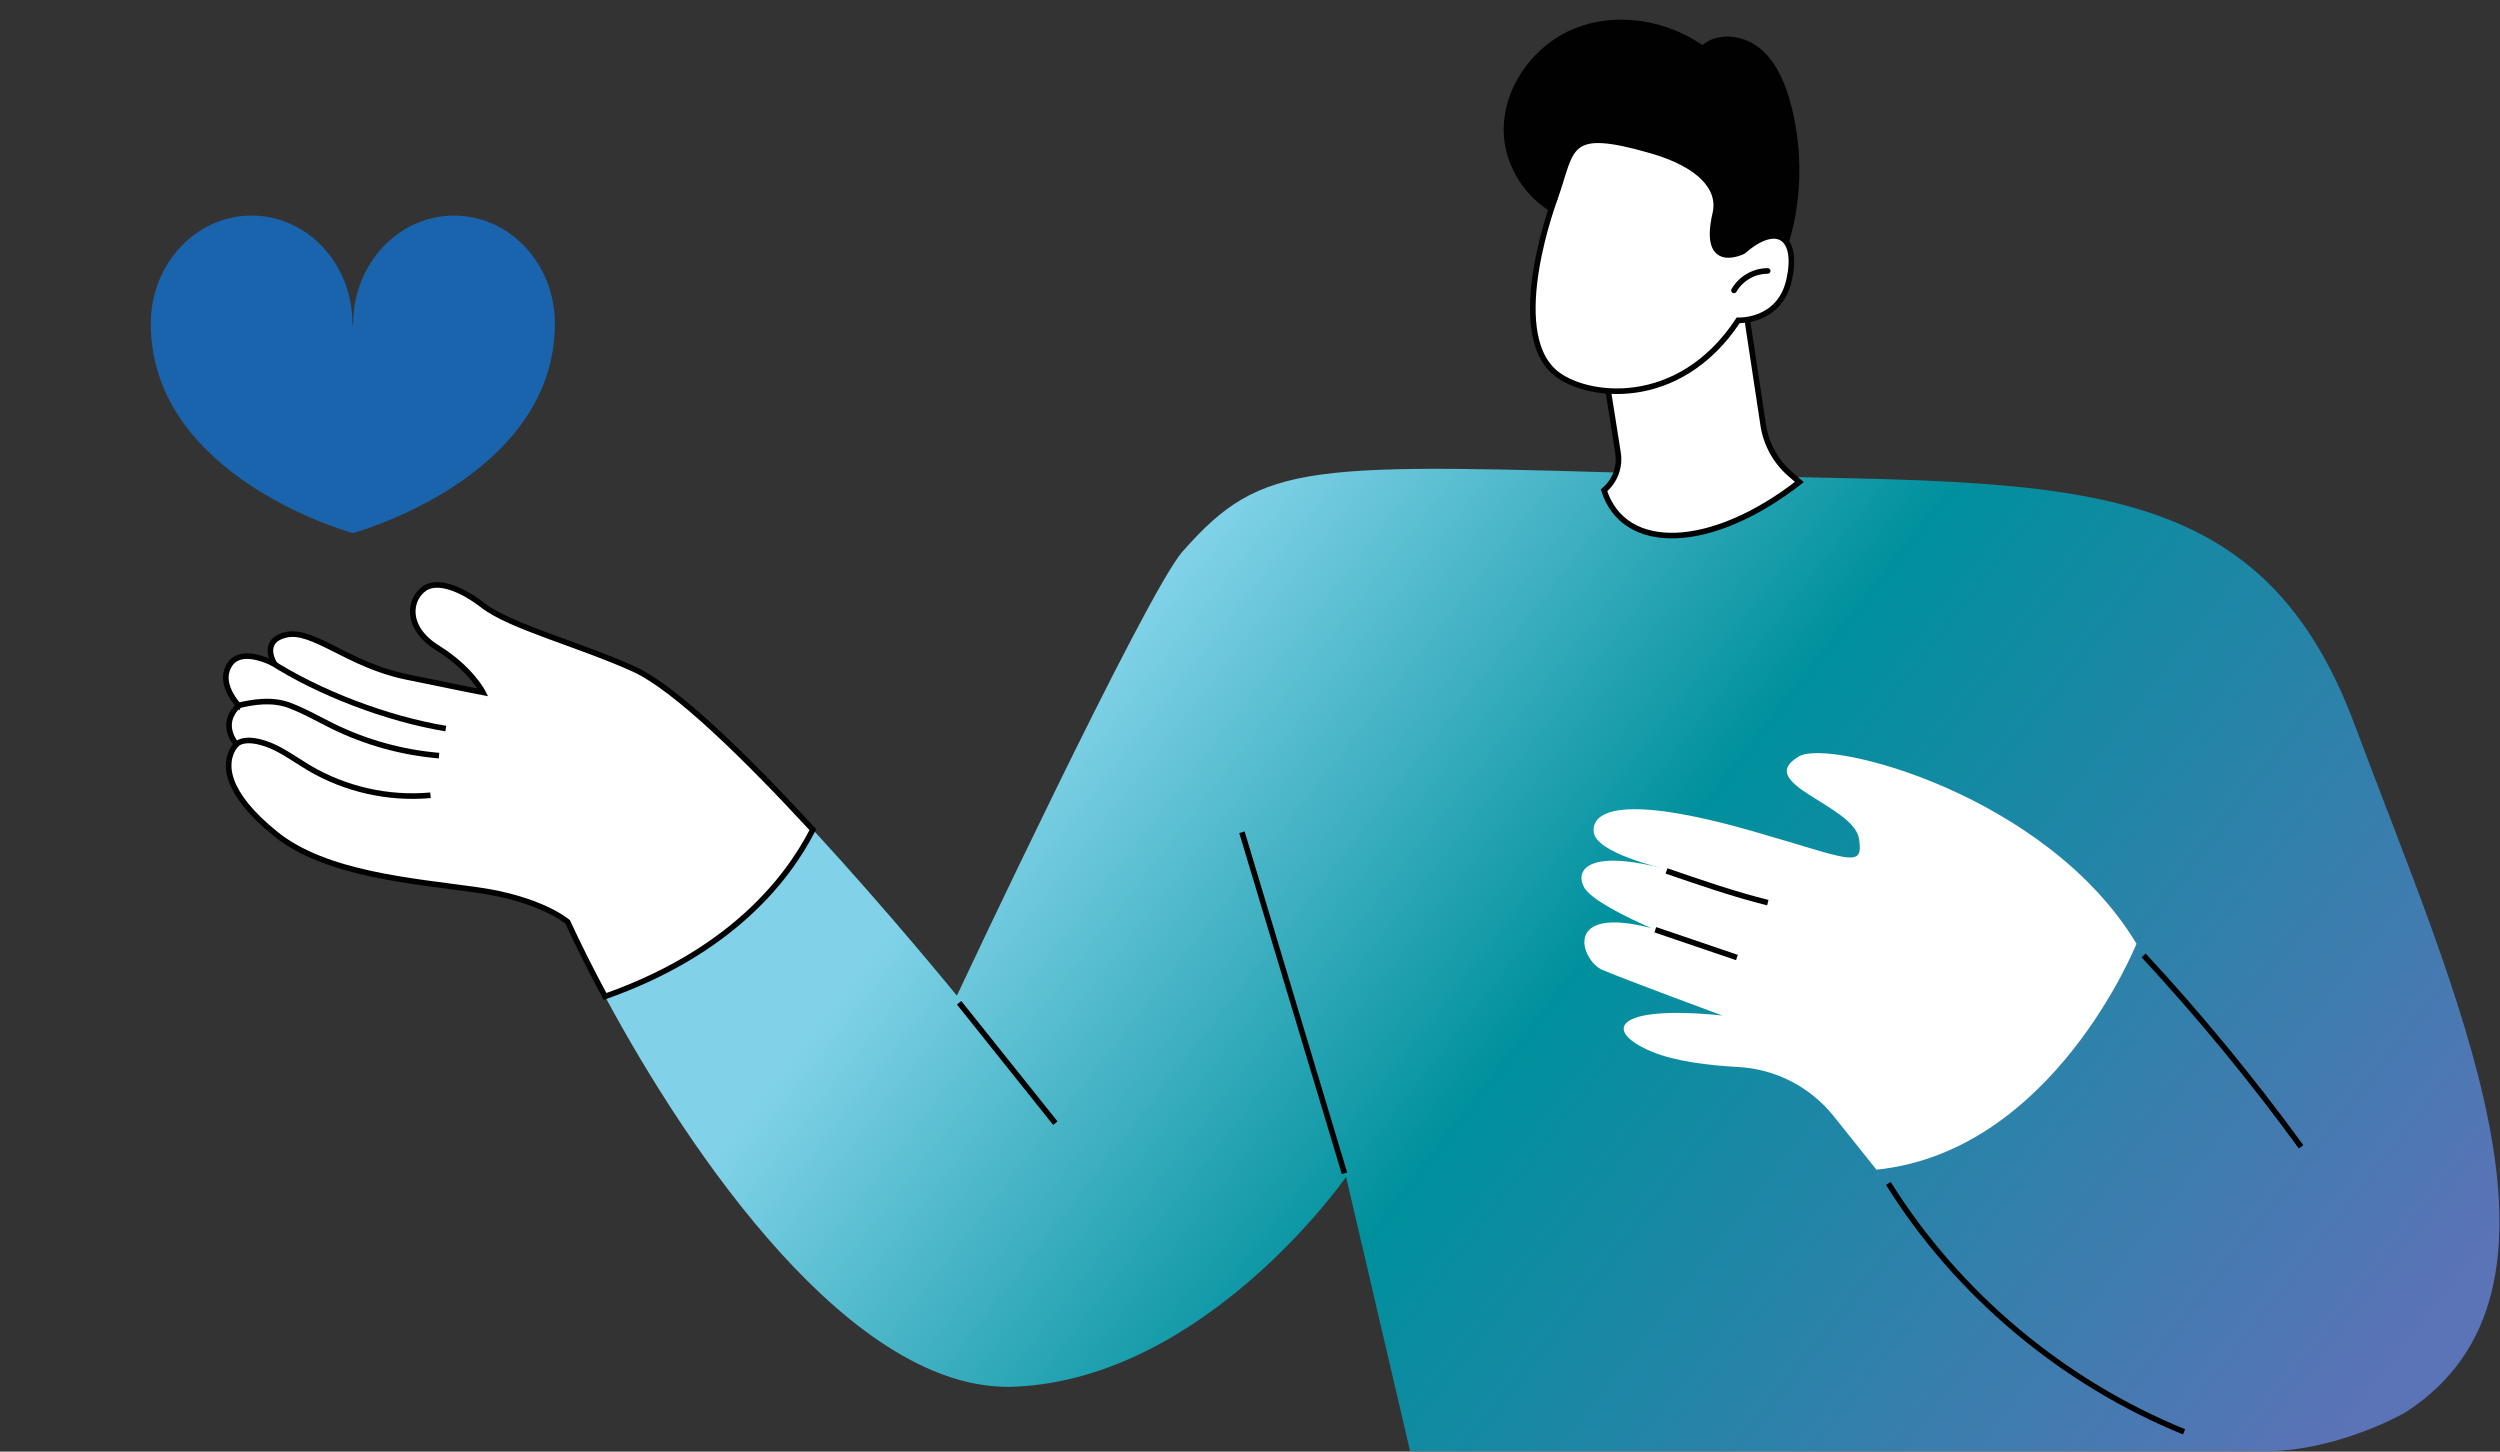
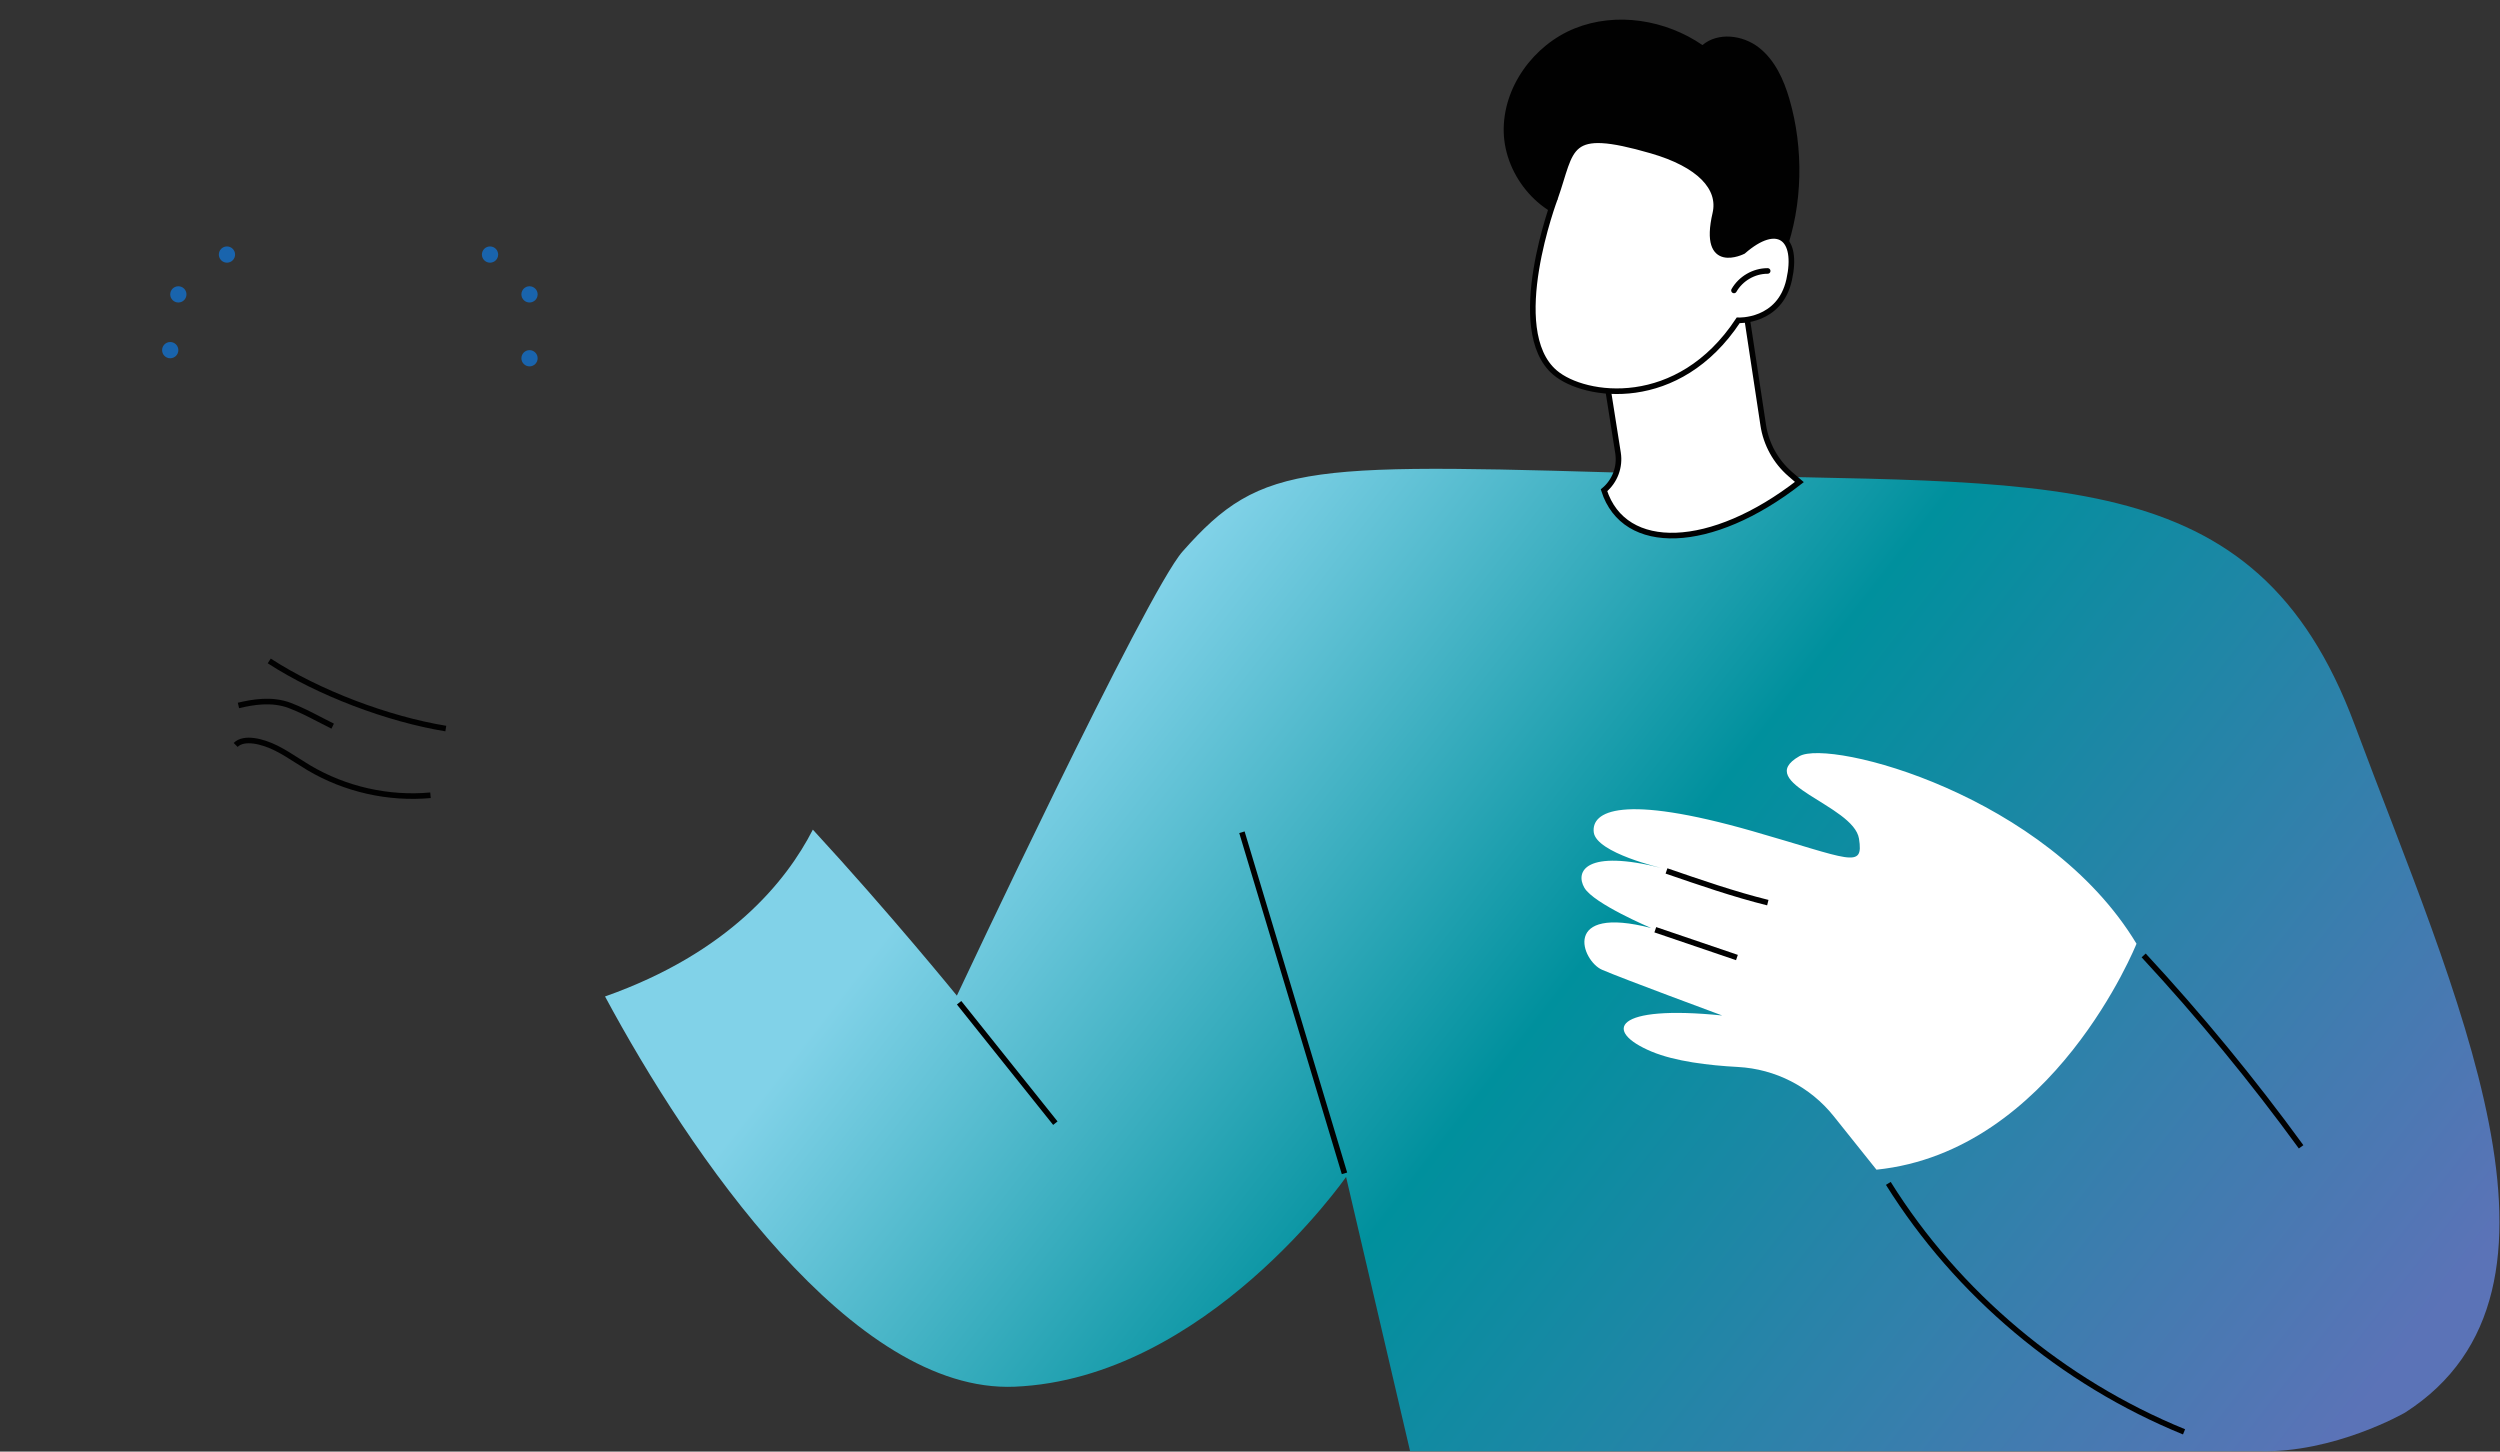
<svg xmlns="http://www.w3.org/2000/svg" id="navigator-loverboy" viewBox="0 0 465 270" shape-rendering="geometricPrecision" text-rendering="geometricPrecision">
  <rect x="0" y="0" width="465" height="270" fill="#333333" stroke="none" />
  <style>
#navigator-loverboy-u-heart2_ts {animation: navigator-loverboy-u-heart2_ts__ts 1000ms linear infinite normal forwards}@keyframes navigator-loverboy-u-heart2_ts__ts { 0% {transform: translate(43.688px,77.872px) scale(1,1)} 20% {transform: translate(43.688px,77.872px) scale(1.2,1.2)} 50% {transform: translate(43.688px,77.872px) scale(0.8,0.8)} 100% {transform: translate(43.688px,77.872px) scale(1,1)}} #navigator-loverboy-s-path17_ts {animation: navigator-loverboy-s-path17_ts__ts 1000ms linear infinite normal forwards}@keyframes navigator-loverboy-s-path17_ts__ts { 0% {transform: translate(43.739px,76.167px) scale(0.7,0.7)} 30% {transform: translate(43.739px,76.167px) scale(1.13,1.13)} 70% {transform: translate(43.739px,76.167px) scale(1.3,1.3)} 71% {transform: translate(43.739px,76.167px) scale(0.656,0.667)} 100% {transform: translate(43.739px,76.167px) scale(0.7,0.7)}} #navigator-loverboy-s-path17 {animation: navigator-loverboy-s-path17_c_o 1000ms linear infinite normal forwards}@keyframes navigator-loverboy-s-path17_c_o { 0% {opacity: 1} 50% {opacity: 1} 70% {opacity: 0} 100% {opacity: 1}}
</style>
  <defs>
    <linearGradient id="navigator-loverboy-s-path1-fill" x1="173.771" y1="107.249" x2="378.95" y2="266.786" spreadMethod="pad" gradientUnits="userSpaceOnUse" gradientTransform="translate(0 0)">
      <stop id="navigator-loverboy-s-path1-fill-0" offset="0%" stop-color="#81d2e8" />
      <stop id="navigator-loverboy-s-path1-fill-1" offset="39%" stop-color="#00909d" />
      <stop id="navigator-loverboy-s-path1-fill-2" offset="100%" stop-color="#5b73b7" />
    </linearGradient>
  </defs>
  <g id="navigator-loverboy-u-loverboy" transform="matrix(.863 0 0 0.863 27.925 2.414)">
    <g id="navigator-loverboy-u-loverboy2" transform="matrix(1.207 0 0 1.207 2.135 0.846)">
      <path id="navigator-loverboy-s-path1" d="M116.567,145.123c13.661,14.816,25.718,29.645,25.718,29.645s33.796-71.944,40.302-79.308c14.348-16.244,22.014-15.783,88.257-13.777s103.231-3.098,121.043,44.725c17.812,47.822,43.094,101.002,8.984,122.819c0,0-12.6,7.272-26.155,6.886h-151.501l-11.431-48.972c0,0-25.032,36.021-59.182,37.456-28.956,1.214-58.077-41.661-73.142-69.682c22.087-7.801,32.377-20.544,37.109-29.792h-.002Z" fill="url(#navigator-loverboy-s-path1-fill)" />
-       <path id="navigator-loverboy-s-path2" d="M14.022,122.97c0,0-3.055-3.25-2.09-6.232s3.854-3.41,8.502-1.22c0,0-2.634-4.119,2.115-5.187c4.745-1.067,11.086,5.364,21.303,7.484c10.217,2.119,13.808,2.804,13.808,2.804s-2.136-4.236-8.068-7.914c-5.935-3.679-5.133-8.771-2.337-10.664c2.383-1.615,6.695.165,10.409,3.046c4.876,3.783,17.052,6.896,26.902,11.348c7.492,3.386,20.333,16.034,32.005,28.691-4.733,9.251-15.023,21.991-37.11,29.792-2.704-5.027-4.953-9.575-6.668-13.305c0,0-4.678-4.117-16.314-5.737-11.636-1.621-26.954-2.805-35.828-9.973-8.877-7.168-9.762-12.709-7.025-16.046c0,0-3.192-3.501.403-6.887h-.006Z" fill="#fff" stroke="#010101" />
      <path id="navigator-loverboy-s-path3" d="M13.5,130c1.5-1.5,4.861-.636,7.299.597c1.294.654,2.524,1.44,3.711,2.198.677.432,1.355.866,2.045,1.276c6.497,3.856,14.22,5.605,21.739,4.917" fill="none" stroke="#010101" />
-       <path id="navigator-loverboy-s-path4" d="M14,122.952c2.557-.609,5.966-1.208,9.164,0c1.852.7,3.622,1.618,5.334,2.507.772.401,1.547.805,2.328,1.187c5.975,2.927,12.365,4.697,18.993,5.263" fill="none" stroke="#010101" />
+       <path id="navigator-loverboy-s-path4" d="M14,122.952c2.557-.609,5.966-1.208,9.164,0c1.852.7,3.622,1.618,5.334,2.507.772.401,1.547.805,2.328,1.187" fill="none" stroke="#010101" />
      <path id="navigator-loverboy-s-path5" d="M19.5,115c8.773,5.703,21.205,10.392,31.528,12.077" fill="none" stroke="#010101" />
      <path id="navigator-loverboy-s-path6" d="M308.61,208.294c12.325,19.74,31.08,35.495,52.804,44.364" fill="none" stroke="#010101" />
      <path id="navigator-loverboy-s-path7" d="M159.871,197.539l-17.186-21.502" fill="none" stroke="#010101" />
      <path id="navigator-loverboy-s-path8" d="M211.5,206.5l-18.313-60.909" fill="none" stroke="#010101" />
      <path id="navigator-loverboy-s-path9" d="M352.925,165.499c0,0-14.816,37.098-46.433,40.346l-7.65-9.569c-4.187-5.236-10.409-8.416-17.095-8.771-5.166-.275-11.227-.994-15.419-2.752-8.731-3.661-6.812-8.41,12.621-6.44c0,0-17.834-6.591-21.459-8.166-3.628-1.574-7.375-11.62,8.792-7.446c0,0-10.287-4.339-11.944-7.192-1.657-2.854.088-7.01,13.964-3.484c0,0-11.852-2.709-12.292-6.434-.439-3.725,4.91-6.911,28.352-.196c17.461,5.003,19.878,6.866,19.011,1.349-.949-6.04-19.127-9.899-10.644-14.734c5.472-3.119,44.19,6.902,60.199,33.492l-.003-.003Z" fill="#fff" />
      <path id="navigator-loverboy-s-path10" d="M281.576,167.961L267,163" fill="none" stroke="#010101" />
      <path id="navigator-loverboy-s-path11" d="M287.09,158.16c-5.978-1.474-12.262-3.654-18.09-5.66" fill="none" stroke="#010101" />
      <path id="navigator-loverboy-s-path12" d="M290.957,14.702c-1.017-3.495-2.6-7.006-5.469-9.238-2.868-2.235-7.29-2.783-10.067-.434-6.573-4.52-15.37-5.957-22.774-2.991-7.403,2.969-12.929,10.575-12.712,18.56.219,7.985,6.701,15.55,14.641,16.275c1.266,6.93,7.754,12.174,14.705,13.251c6.277.976,18.444-1.128,20.937-7.957c3.137-8.584,3.281-18.731.739-27.465Z" fill="#010101" />
      <path id="navigator-loverboy-s-path13" d="M257.841,62.004l2.502,15.853c.397,2.508-.555,5.043-2.502,6.67c3.598,11.263,19.17,10.771,34.888-1.474l-1.642-1.422c-2.596-2.248-4.305-5.352-4.818-8.752L283.04,51.552c0,0-5.526-9.269-25.196,10.453h-.003Z" fill="#fff" stroke="#010101" />
      <path id="navigator-loverboy-s-path14" d="M249.092,32.38c0,0-8.919,23.553,0,31.137c5.295,4.498,22.02,6.859,32.713-9.336c0,0,7.406.364,9.094-7.223c1.69-7.587-2.091-10.446-8.212-5.107c0,0-7.406,3.777-4.971-6.74c1.062-4.581-2.844-8.755-11.392-11.229-15.465-4.471-14.028-.563-17.235,8.502l.003-.003Z" fill="#fff" stroke="#010101" />
      <path id="navigator-loverboy-s-path15" d="M281.051,48.842c1.208-2.113,3.558-3.477,5.99-3.477h.024" fill="none" stroke="#010101" stroke-linecap="round" />
      <path id="navigator-loverboy-s-path16" d="M382.319,201.765c-8.657-11.89-18.117-23.391-28.114-34.177" fill="none" stroke="#010101" />
    </g>
    <g id="navigator-loverboy-u-heart">
      <g id="navigator-loverboy-u-heart2_ts" transform="translate(43.688,77.872) scale(1,1)">
-         <path id="navigator-loverboy-u-heart2" d="M21.872,43.664c12.003,0,21.731,10.42,21.731,23.27c0,.111.03.314.085.584.052-.27.085-.473.085-.584c0-12.854,9.728-23.27,21.731-23.27s21.731,10.42,21.731,23.27c0,33.275-43.462,45.145-43.462,45.145s-.03-.045-.085-.122c-.052.077-.085.122-.085.122s-43.462-11.87-43.462-45.145c0-12.854,9.728-23.27,21.731-23.27Z" transform="translate(-43.688,-77.872)" fill="#1964ad" />
-       </g>
+         </g>
      <g id="navigator-loverboy-s-path17_ts" transform="translate(43.739,76.167) scale(0.7,0.7)">
        <path id="navigator-loverboy-s-path17" d="M96.668,73.494c-1.381,0-2.5-1.119-2.5-2.5s1.119-2.5,2.5-2.5s2.5,1.119,2.5,2.5-1.119,2.5-2.5,2.5Zm0-19.668c-1.381,0-2.5-1.119-2.5-2.5s1.119-2.5,2.5-2.5s2.5,1.119,2.5,2.5-1.119,2.5-2.5,2.5ZM1.011,39.065c0-1.381,1.119-2.5,2.5-2.5s2.5,1.119,2.5,2.5-1.119,2.5-2.5,2.5-2.5-1.119-2.5-2.5Zm-17.468,29.43c0-1.381,1.119-2.5,2.5-2.5s2.5,1.119,2.5,2.5-1.119,2.5-2.5,2.5-2.5-1.119-2.5-2.5Zm2.5-17.168c0-1.381,1.119-2.5,2.5-2.5s2.5,1.119,2.5,2.5-1.119,2.5-2.5,2.5-2.5-1.119-2.5-2.5Zm98.467-9.761c-1.381,0-2.5-1.119-2.5-2.5s1.119-2.5,2.5-2.5s2.5,1.119,2.5,2.5-1.119,2.5-2.5,2.5Z" transform="translate(-42.341,-73.494)" fill="#1964ad" stroke-width="0" />
      </g>
    </g>
  </g>
</svg>